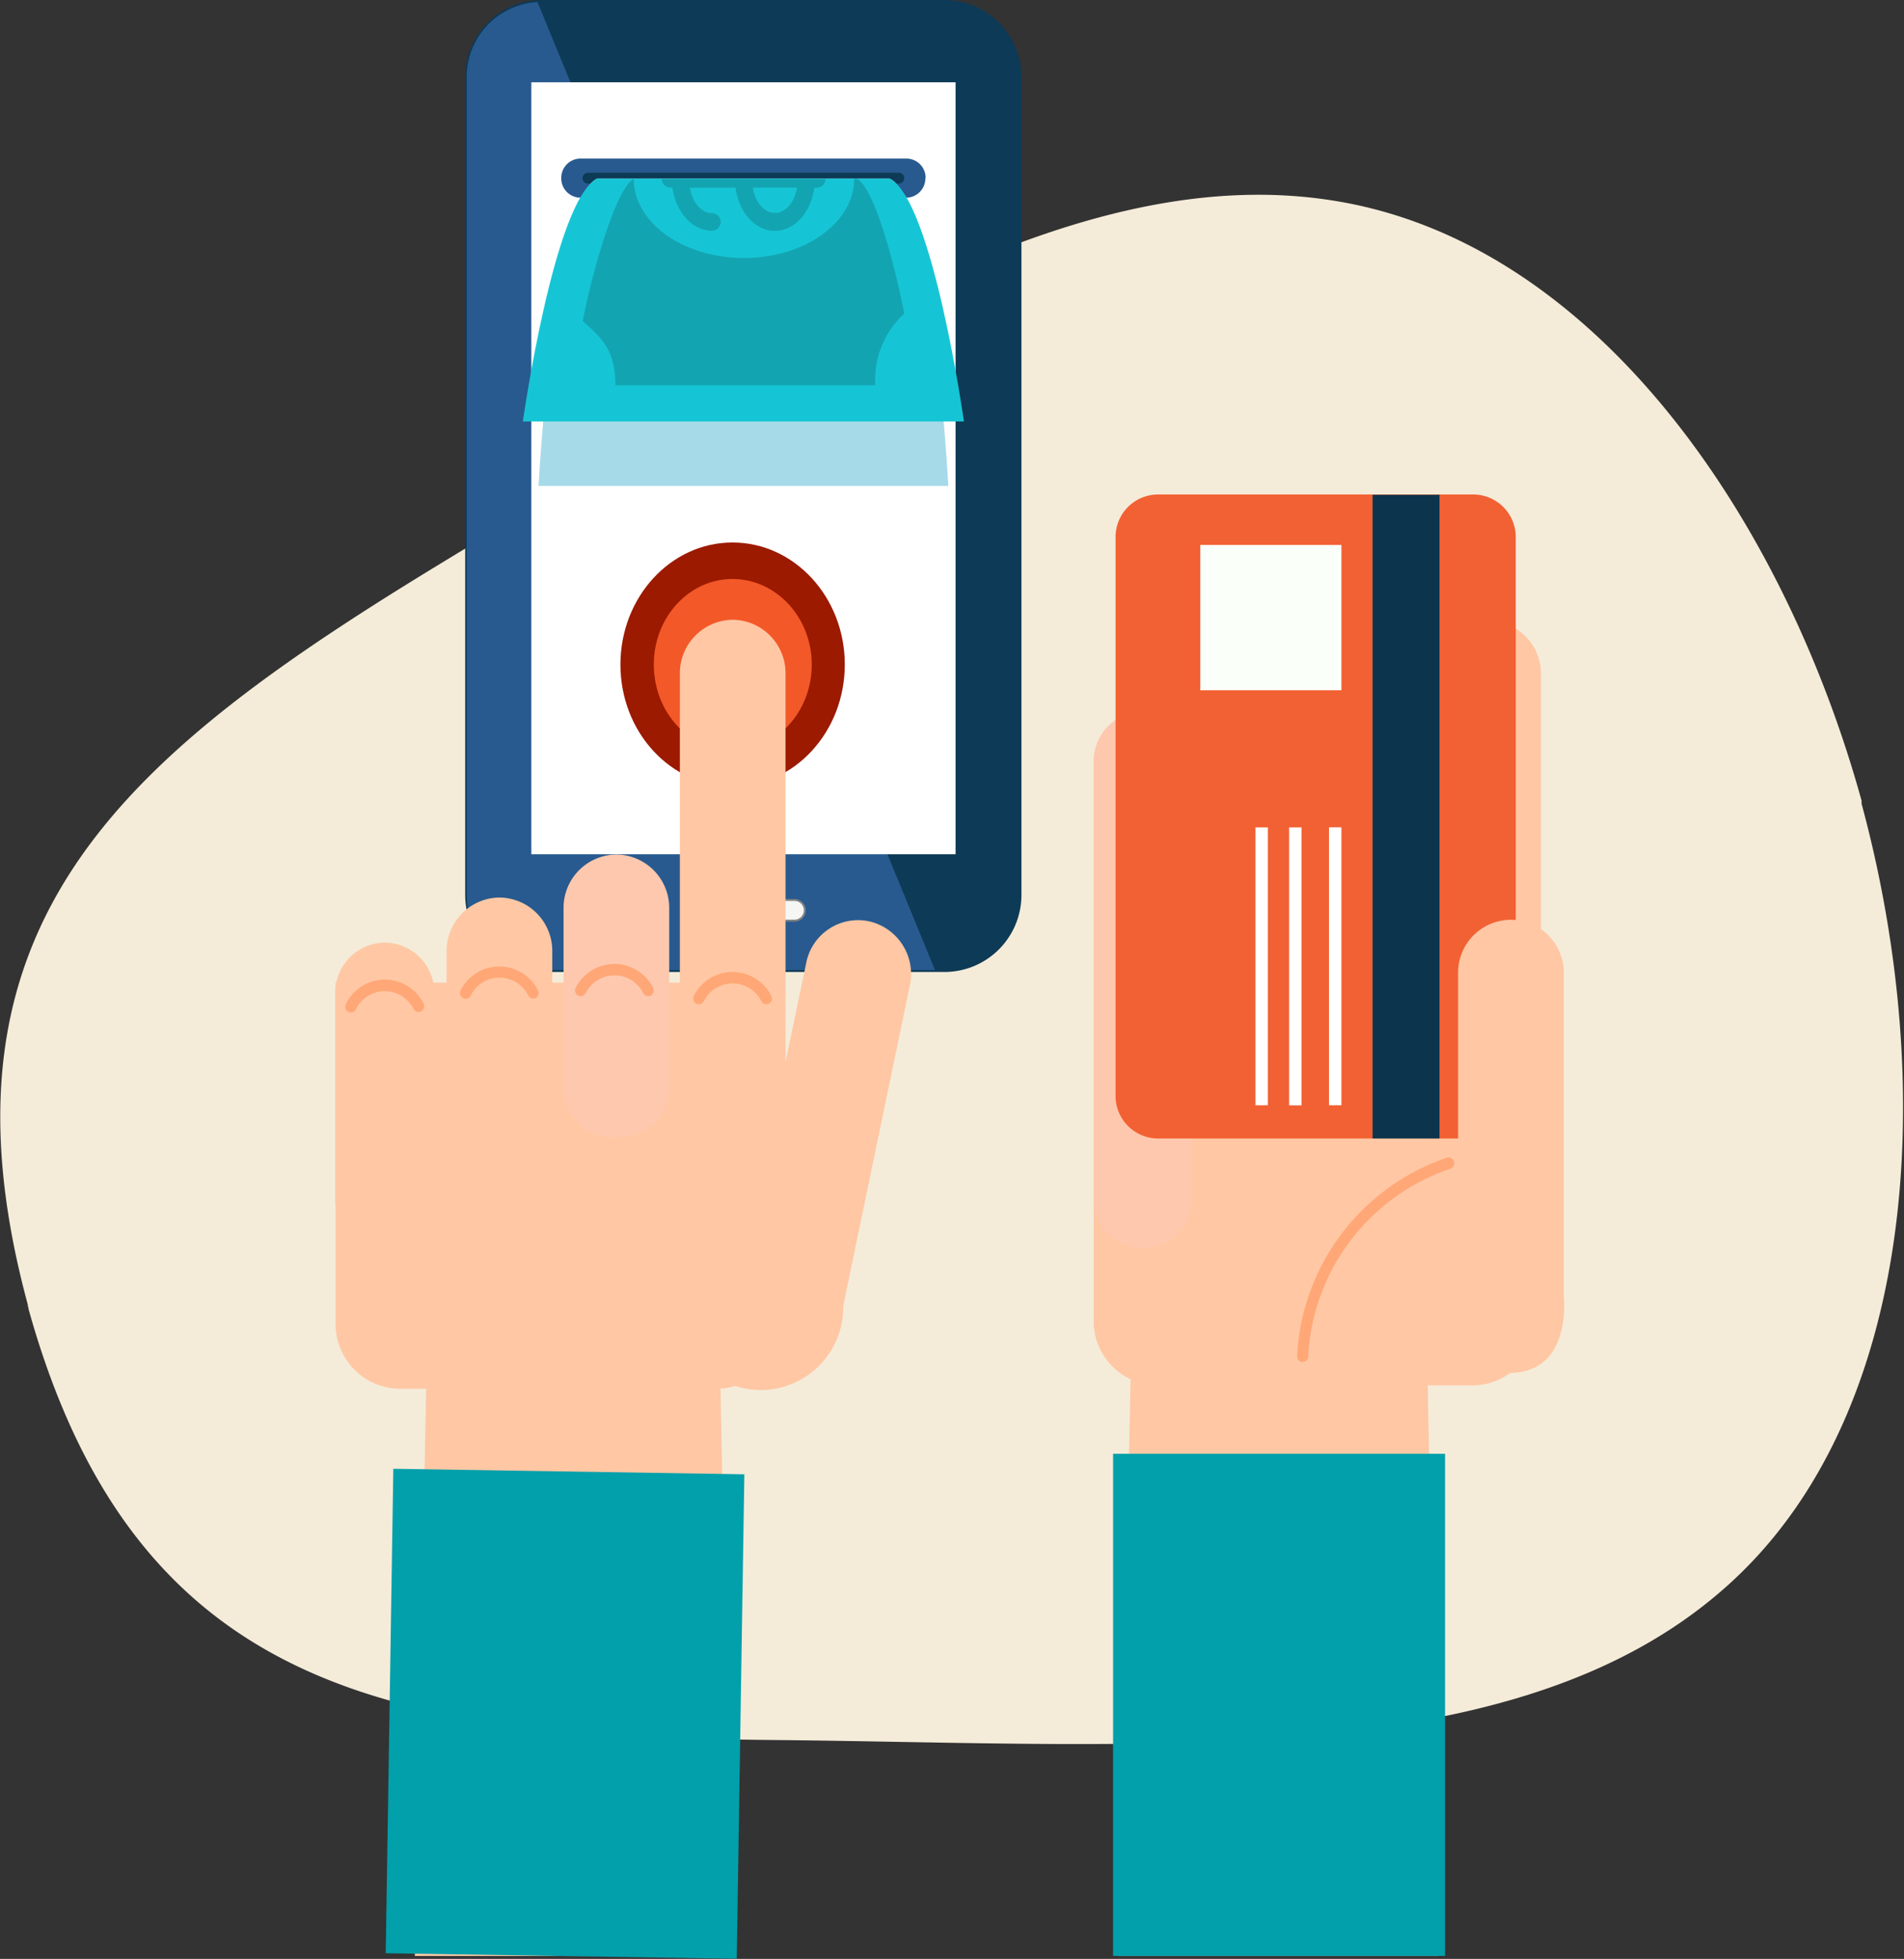
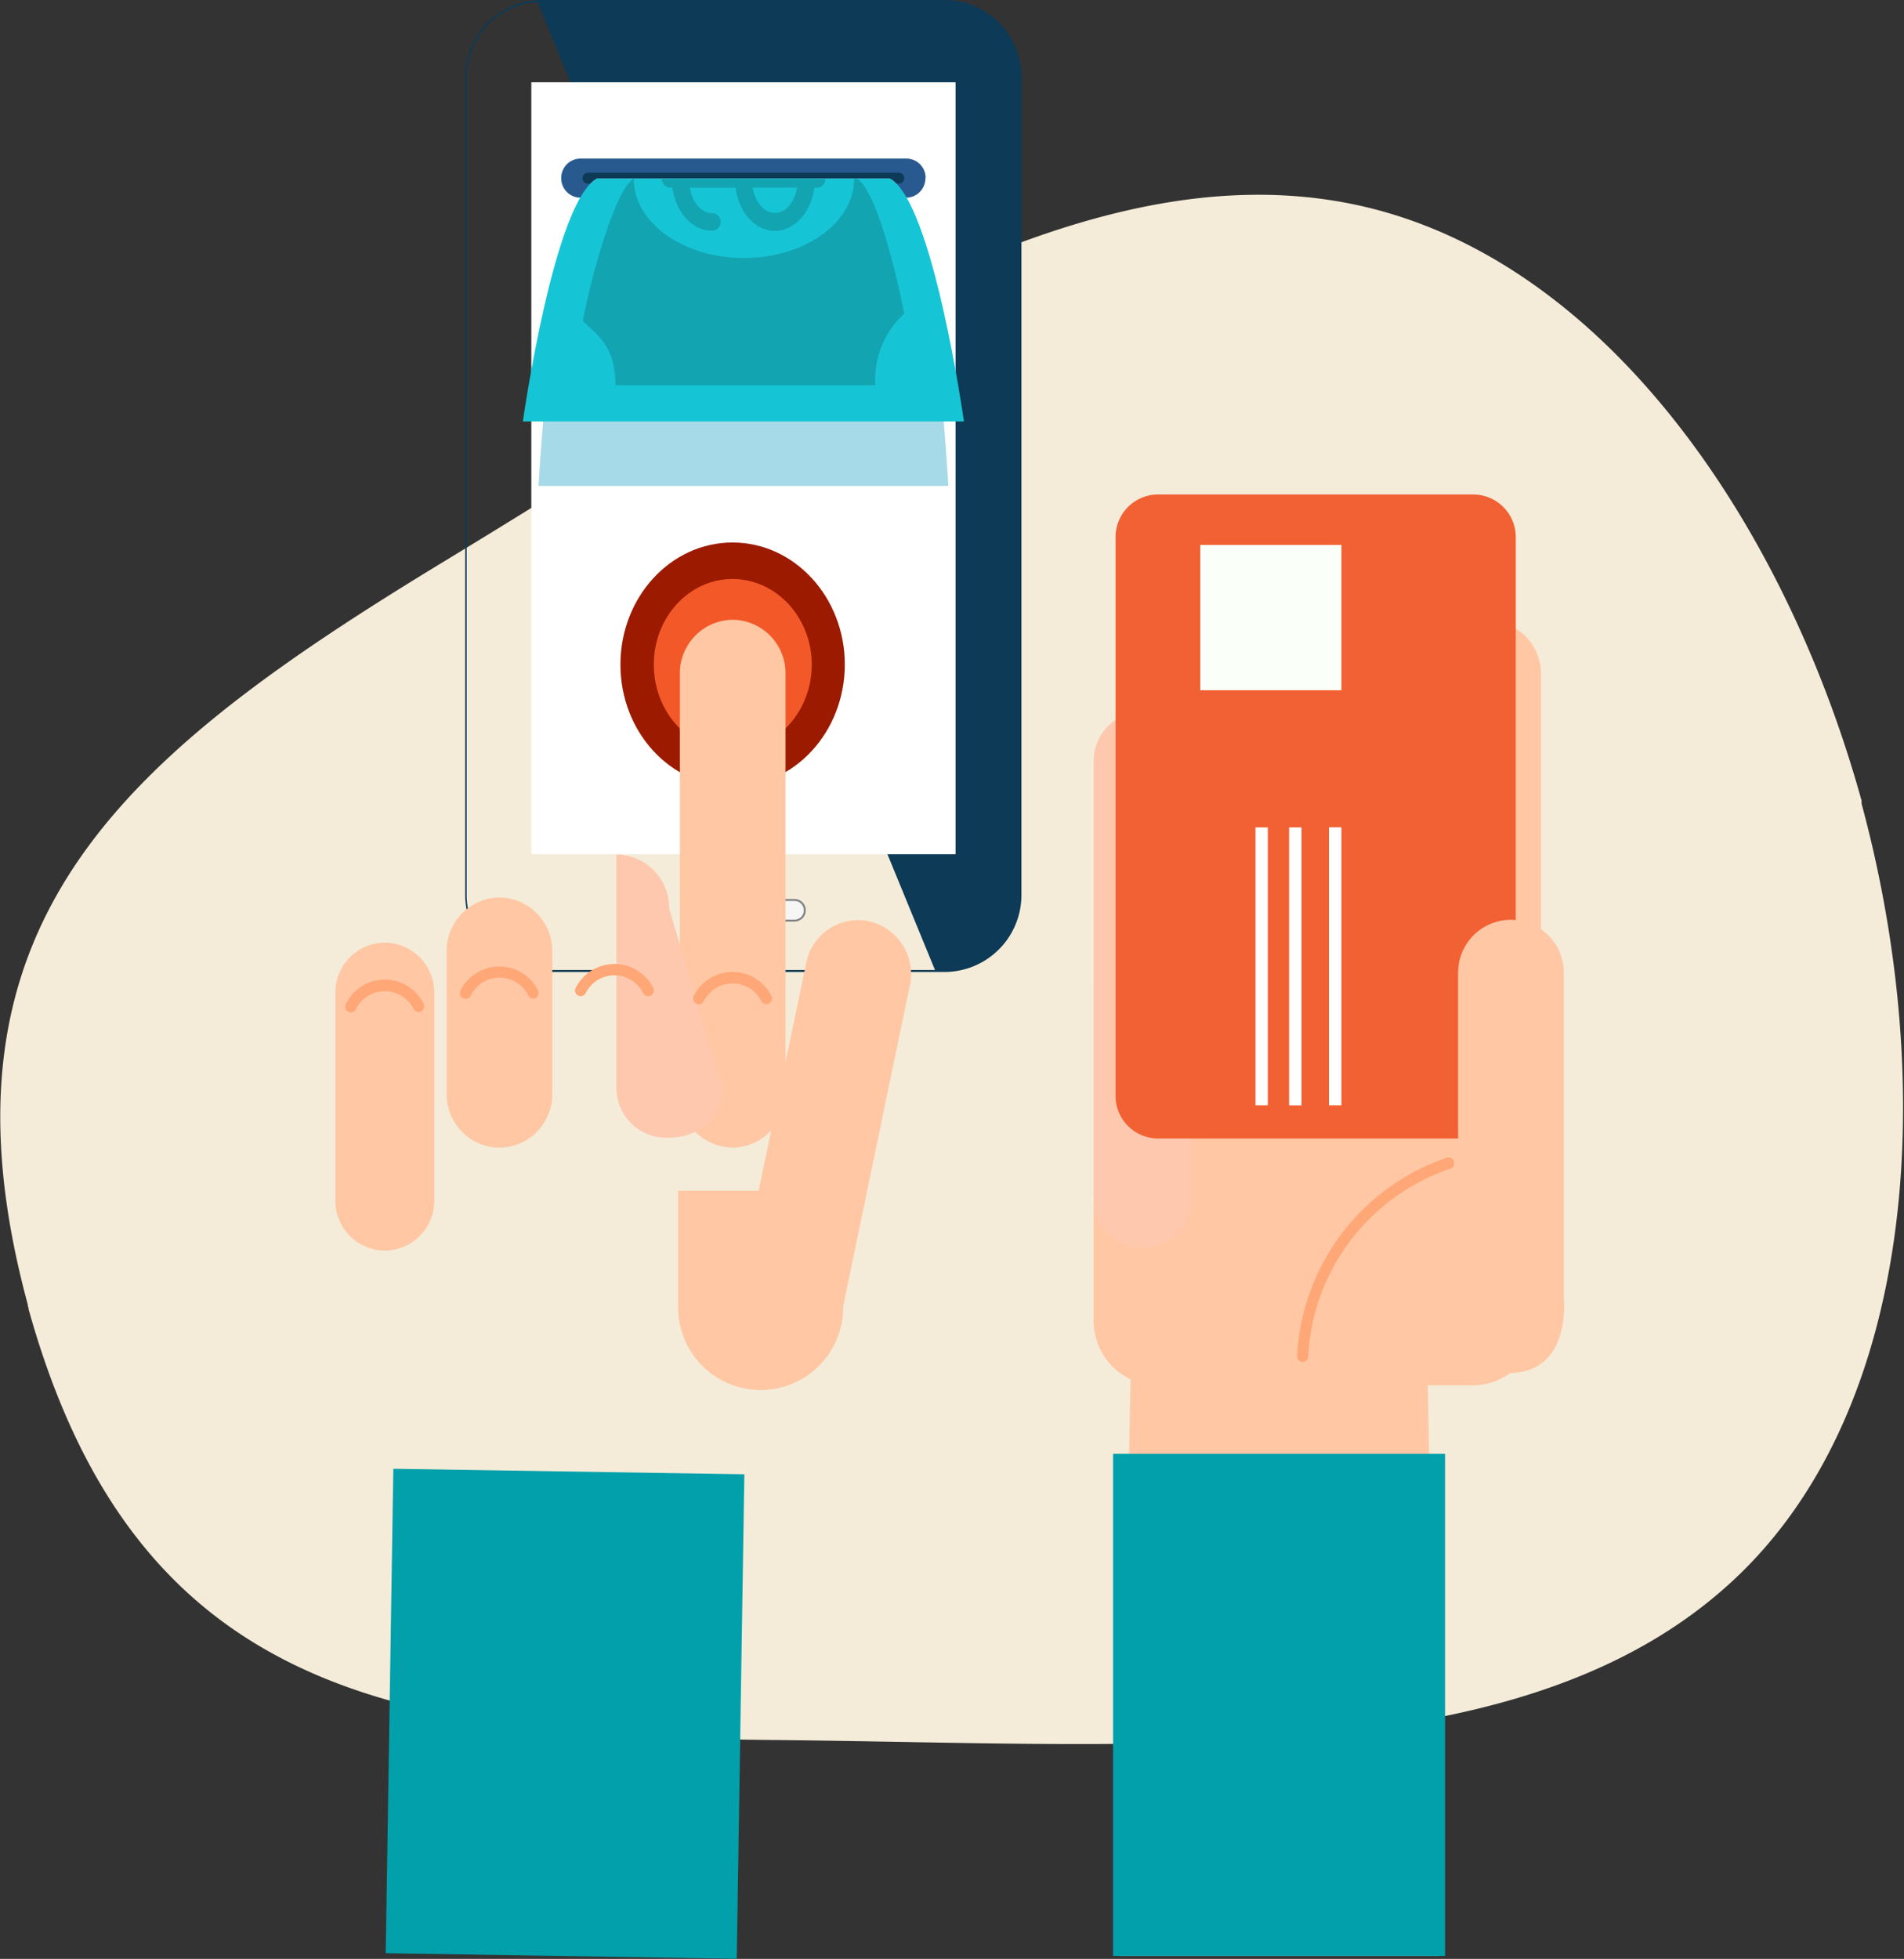
<svg xmlns="http://www.w3.org/2000/svg" viewBox="0 0 216.23 222.36">
  <rect x="0" y="0" width="216.23" height="222.36" fill="#333333" stroke="none" />
  <g id="Layer_2" data-name="Layer 2">
    <g id="Layer_1-2" data-name="Layer 1">
      <path d="M87.6,197.51c-42.79-.42-72.21-5.38-84.36-48.92h0c0-.11,0-.21-.08-.32l0-.17h0C-8.66,104.45,14.25,85.67,50.84,63.48S121.29,17.14,152.74,23c28.87,5.37,49.85,36,58.67,67.88h0c0,.05,0,.11,0,.17a1.21,1.21,0,0,1,0,.18h0c8.65,31.89,6.47,69.75-15.62,89.1C171.84,201.41,130.55,197.92,87.6,197.51Z" style="fill:#f4ecd9" />
      <polygon points="127.08 222.03 163.43 222.03 162.03 151.73 128.49 151.73 127.08 222.03" style="fill:#ffc7a4" />
      <rect x="126.41" y="165.02" width="37.7" height="57" style="fill:#02a0ab" />
      <path d="M174.5,111.43v38.46a7.31,7.31,0,0,1-7.24,7.37H131.44a7.31,7.31,0,0,1-7.24-7.37V111.43Z" style="fill:#ffc7a4" />
      <path d="M175,76.56a6,6,0,0,0-6-6.09h0a6,6,0,0,0-6,6.09v70.59a6,6,0,0,0,6,6.08h0a6,6,0,0,0,6-6.08Z" style="fill:#ffc7a4" />
      <path d="M161.86,71.76a6,6,0,0,0-6-6.09h0a6,6,0,0,0-6,6.09v51.55a5.63,5.63,0,0,0,6,5.61h0c3.31,0,6-2.24,6-5.61Z" style="fill:#ffc7a4" />
      <path d="M148.69,76.56a6,6,0,0,0-6-6.09h0a6,6,0,0,0-6,6.09v47.38a6,6,0,0,0,6,6.09h0a6,6,0,0,0,6-6.09Z" style="fill:#ffc7a4" />
      <path d="M135.37,86.45a5.64,5.64,0,0,0-5.59-5.69h0a5.64,5.64,0,0,0-5.58,5.69V136a5.62,5.62,0,0,0,5.58,5.68h0a5.65,5.65,0,0,0,5.59-5.69Z" style="fill:#fec8ae" />
      <path d="M164.81,112a.65.65,0,0,1-.65.66H134.34a.64.64,0,0,1-.64-.66h0a.64.64,0,0,1,.64-.65h29.82a.65.65,0,0,1,.65.65Z" style="fill:#ffa776" />
      <path d="M169.37,122.7a.64.64,0,0,1-.64.65H128.65a.64.64,0,0,1-.64-.65h0a.64.64,0,0,1,.64-.66h40.08a.64.64,0,0,1,.64.66Z" style="fill:#ffa776" />
      <path d="M126.69,124.36a4.83,4.83,0,0,0,4.79,4.87h35.88a4.82,4.82,0,0,0,4.78-4.87V61a4.84,4.84,0,0,0-4.79-4.87H131.48A4.83,4.83,0,0,0,126.69,61Z" style="fill:#f26133" />
-       <rect x="155.88" y="56.17" width="7.6" height="73.06" style="fill:#0c344c" />
      <rect x="150.93" y="93.91" width="1.41" height="31.55" style="fill:#fff" />
      <rect x="146.4" y="93.92" width="1.41" height="31.55" style="fill:#fff" />
      <rect x="142.58" y="93.92" width="1.4" height="31.54" style="fill:#fff" />
      <rect x="136.31" y="61.86" width="16.03" height="16.49" style="fill:#fbfff9" />
      <path d="M177.59,110.5a6,6,0,0,0-6-6.09h0a6,6,0,0,0-6,6.09v39.26a6,6,0,0,0,6,6.09h0c7-.18,6-8.7,6-8.7Z" style="fill:#ffc7a4" />
      <path d="M171.84,155.67V130.86a24.18,24.18,0,0,0-24,24.39c0,.13,0,.27,0,.42Z" style="fill:#ffc7a4" />
      <path d="M147.92,154.6h0a.65.65,0,0,1-.61-.68,25.11,25.11,0,0,1,17-22.5.64.64,0,0,1,.81.42.66.66,0,0,1-.41.82A23.79,23.79,0,0,0,148.56,154,.64.64,0,0,1,147.92,154.6Z" style="fill:#ffa776" />
-       <path d="M115.92,101.52a8.63,8.63,0,0,1-8.55,8.7H61.49a8.62,8.62,0,0,1-8.55-8.7V8.81A8.62,8.62,0,0,1,61.49.11h45.88a8.63,8.63,0,0,1,8.55,8.7Z" style="fill:#285a8f" />
      <path d="M115.92,101.52V8.81a8.63,8.63,0,0,0-8.55-8.7H61.49L61,.13l45.23,110.09h1.12A8.63,8.63,0,0,0,115.92,101.52Z" style="fill:#0d3a56" />
      <path d="M107.37,110.33H61.49a8.74,8.74,0,0,1-8.66-8.81V8.81A8.74,8.74,0,0,1,61.49,0h45.88A8.74,8.74,0,0,1,116,8.81v92.71A8.74,8.74,0,0,1,107.37,110.33ZM61.49.22A8.53,8.53,0,0,0,53,8.81v92.71a8.53,8.53,0,0,0,8.45,8.59h45.88a8.53,8.53,0,0,0,8.45-8.59V8.81A8.53,8.53,0,0,0,107.37.22Z" style="fill:#0d3a56" />
      <rect x="60.34" y="9.34" width="48.18" height="87.63" style="fill:#fff" />
      <path d="M70.46,75.44c0-7.65,5.7-13.86,12.73-13.86s12.75,6.21,12.75,13.85S90.23,89.29,83.19,89.28,70.46,83.09,70.46,75.44Z" style="fill:#9b1a00" />
      <path d="M74.25,75.43c0-5.36,4-9.71,8.94-9.71s9,4.35,9,9.72-4,9.72-9,9.72S74.25,80.81,74.25,75.43Z" style="fill:#f35828" />
      <path d="M91.38,103.33a1.15,1.15,0,0,1-1.15,1.17H78.63a1.15,1.15,0,0,1-1.15-1.17h0a1.16,1.16,0,0,1,1.15-1.17h11.6a1.16,1.16,0,0,1,1.15,1.17Z" style="fill:#f6f6f4" />
      <path d="M90.23,104.61H78.63a1.28,1.28,0,0,1,0-2.56h11.6a1.28,1.28,0,0,1,0,2.56Zm-11.6-2.34a1.06,1.06,0,0,0,0,2.12h11.6a1.06,1.06,0,0,0,0-2.12Z" style="fill:#808285" />
      <path d="M105.09,20.23a2.19,2.19,0,0,1-2.18,2.21h-37a2.19,2.19,0,0,1-2.17-2.21h0A2.19,2.19,0,0,1,65.94,18h37a2.19,2.19,0,0,1,2.18,2.22Z" style="fill:#285a8f" />
      <path d="M102.69,20.23a.61.61,0,0,1-.6.61H66.76a.61.61,0,0,1-.6-.61h0a.61.61,0,0,1,.6-.62h35.33a.61.61,0,0,1,.6.62Z" style="fill:#0d3a56" />
      <path d="M107.7,55.16s-1.77-32.74-6.65-34.88H67.8c-4.87,2.14-6.64,34.88-6.64,34.88Z" style="fill:#a6dae8" />
      <path d="M109.47,47.84s-3.54-25.05-8.42-27.56H67.8c-4.87,2.51-8.42,27.56-8.42,27.56Z" style="fill:#16c5d5" />
      <path d="M97.32,20.28H97c0,5-5.6,9-12.51,9s-12.52-4-12.52-9c-2,1.13-4.64,10.26-5.79,16.15,1.6,1.58,3.71,2.8,3.71,7.3H99.41a10.17,10.17,0,0,1,3.28-8.13C101.54,29.71,99.3,21.41,97.32,20.28Z" style="fill:#13a4b2" />
      <path d="M76.12,21.3h.24c.38,2.78,2.25,4.89,4.49,4.89a1,1,0,0,0,0-2c-1.2,0-2.21-1.22-2.51-2.87h5.19c.36,2.78,2.23,4.89,4.47,4.89s4.11-2.11,4.48-4.89h.26a1,1,0,0,0,1-1H75.15A1,1,0,0,0,76.12,21.3Zm14.4,0C90.21,23,89.21,24.17,88,24.17S85.79,23,85.49,21.3Z" style="fill:#13a4b2" />
      <path d="M95.75,135.17v12.94a9.37,9.37,0,1,1-18.73,0V135.17Z" style="fill:#ffc7a4" />
-       <polygon points="47.11 222.03 83.11 222.03 81.71 152.08 48.51 152.08 47.11 222.03" style="fill:#ffc7a4" />
      <rect x="36.68" y="174.61" width="55" height="39.87" transform="translate(-131.36 255.65) rotate(-89.1)" style="fill:#02a0ab" />
-       <path d="M88.68,111.54v38.68a7.35,7.35,0,0,1-7.28,7.42h-36a7.36,7.36,0,0,1-7.29-7.42V111.54Z" style="fill:#ffc7a4" />
      <path d="M89.21,76.48a6.07,6.07,0,0,0-6-6.13h0a6.07,6.07,0,0,0-6,6.13v47.66a6.07,6.07,0,0,0,6,6.13h0a6.09,6.09,0,0,0,6-6.13Z" style="fill:#ffc7a4" />
-       <path d="M76,103.15A6.06,6.06,0,0,0,70,97h0a6.05,6.05,0,0,0-6,6.12V123.5a5.66,5.66,0,0,0,6,5.64h0c3.32,0,6-2.26,6-5.64Z" style="fill:#fec8ae" />
+       <path d="M76,103.15A6.06,6.06,0,0,0,70,97h0V123.5a5.66,5.66,0,0,0,6,5.64h0c3.32,0,6-2.26,6-5.64Z" style="fill:#fec8ae" />
      <path d="M62.72,108a6.06,6.06,0,0,0-6-6.12h0a6.07,6.07,0,0,0-6,6.12v16.16a6.07,6.07,0,0,0,6,6.12h0a6.07,6.07,0,0,0,6-6.12Z" style="fill:#ffc7a4" />
      <path d="M49.32,112.67A5.66,5.66,0,0,0,43.71,107h0a5.67,5.67,0,0,0-5.63,5.71v23.54a5.67,5.67,0,0,0,5.63,5.71h0a5.66,5.66,0,0,0,5.61-5.72Z" style="fill:#ffc7a4" />
      <path d="M39.87,114.92a.65.65,0,0,1-.56-1,4.91,4.91,0,0,1,8.79,0,.66.66,0,0,1-.27.88.64.64,0,0,1-.86-.27,3.66,3.66,0,0,0-6.54,0A.63.63,0,0,1,39.87,114.92Z" style="fill:#ffa776" />
      <path d="M52.87,113.37a.63.63,0,0,1-.3-.07.65.65,0,0,1-.26-.88,4.92,4.92,0,0,1,8.79,0,.67.67,0,0,1-.27.88A.64.64,0,0,1,60,113a3.65,3.65,0,0,0-6.54,0A.62.62,0,0,1,52.87,113.37Z" style="fill:#ffa776" />
      <path d="M65.94,113.08a.59.59,0,0,1-.29-.07.66.66,0,0,1-.27-.88,4.93,4.93,0,0,1,8.8,0,.67.67,0,0,1-.27.88.64.64,0,0,1-.86-.27,3.65,3.65,0,0,0-6.54,0A.64.64,0,0,1,65.94,113.08Z" style="fill:#ffa776" />
      <path d="M79.36,114a.67.67,0,0,1-.3-.08.65.65,0,0,1-.26-.88,4.92,4.92,0,0,1,8.79,0,.65.65,0,0,1-.26.88.64.64,0,0,1-.86-.27,3.66,3.66,0,0,0-6.54,0A.65.65,0,0,1,79.36,114Z" style="fill:#ffa776" />
      <path d="M103.33,111.85a6.13,6.13,0,0,0-4.64-7.27h0a6,6,0,0,0-7.13,4.72l-8.23,39.37A6.12,6.12,0,0,0,88,155.93h0a6,6,0,0,0,7.14-4.71Z" style="fill:#ffc7a4" />
    </g>
  </g>
</svg>